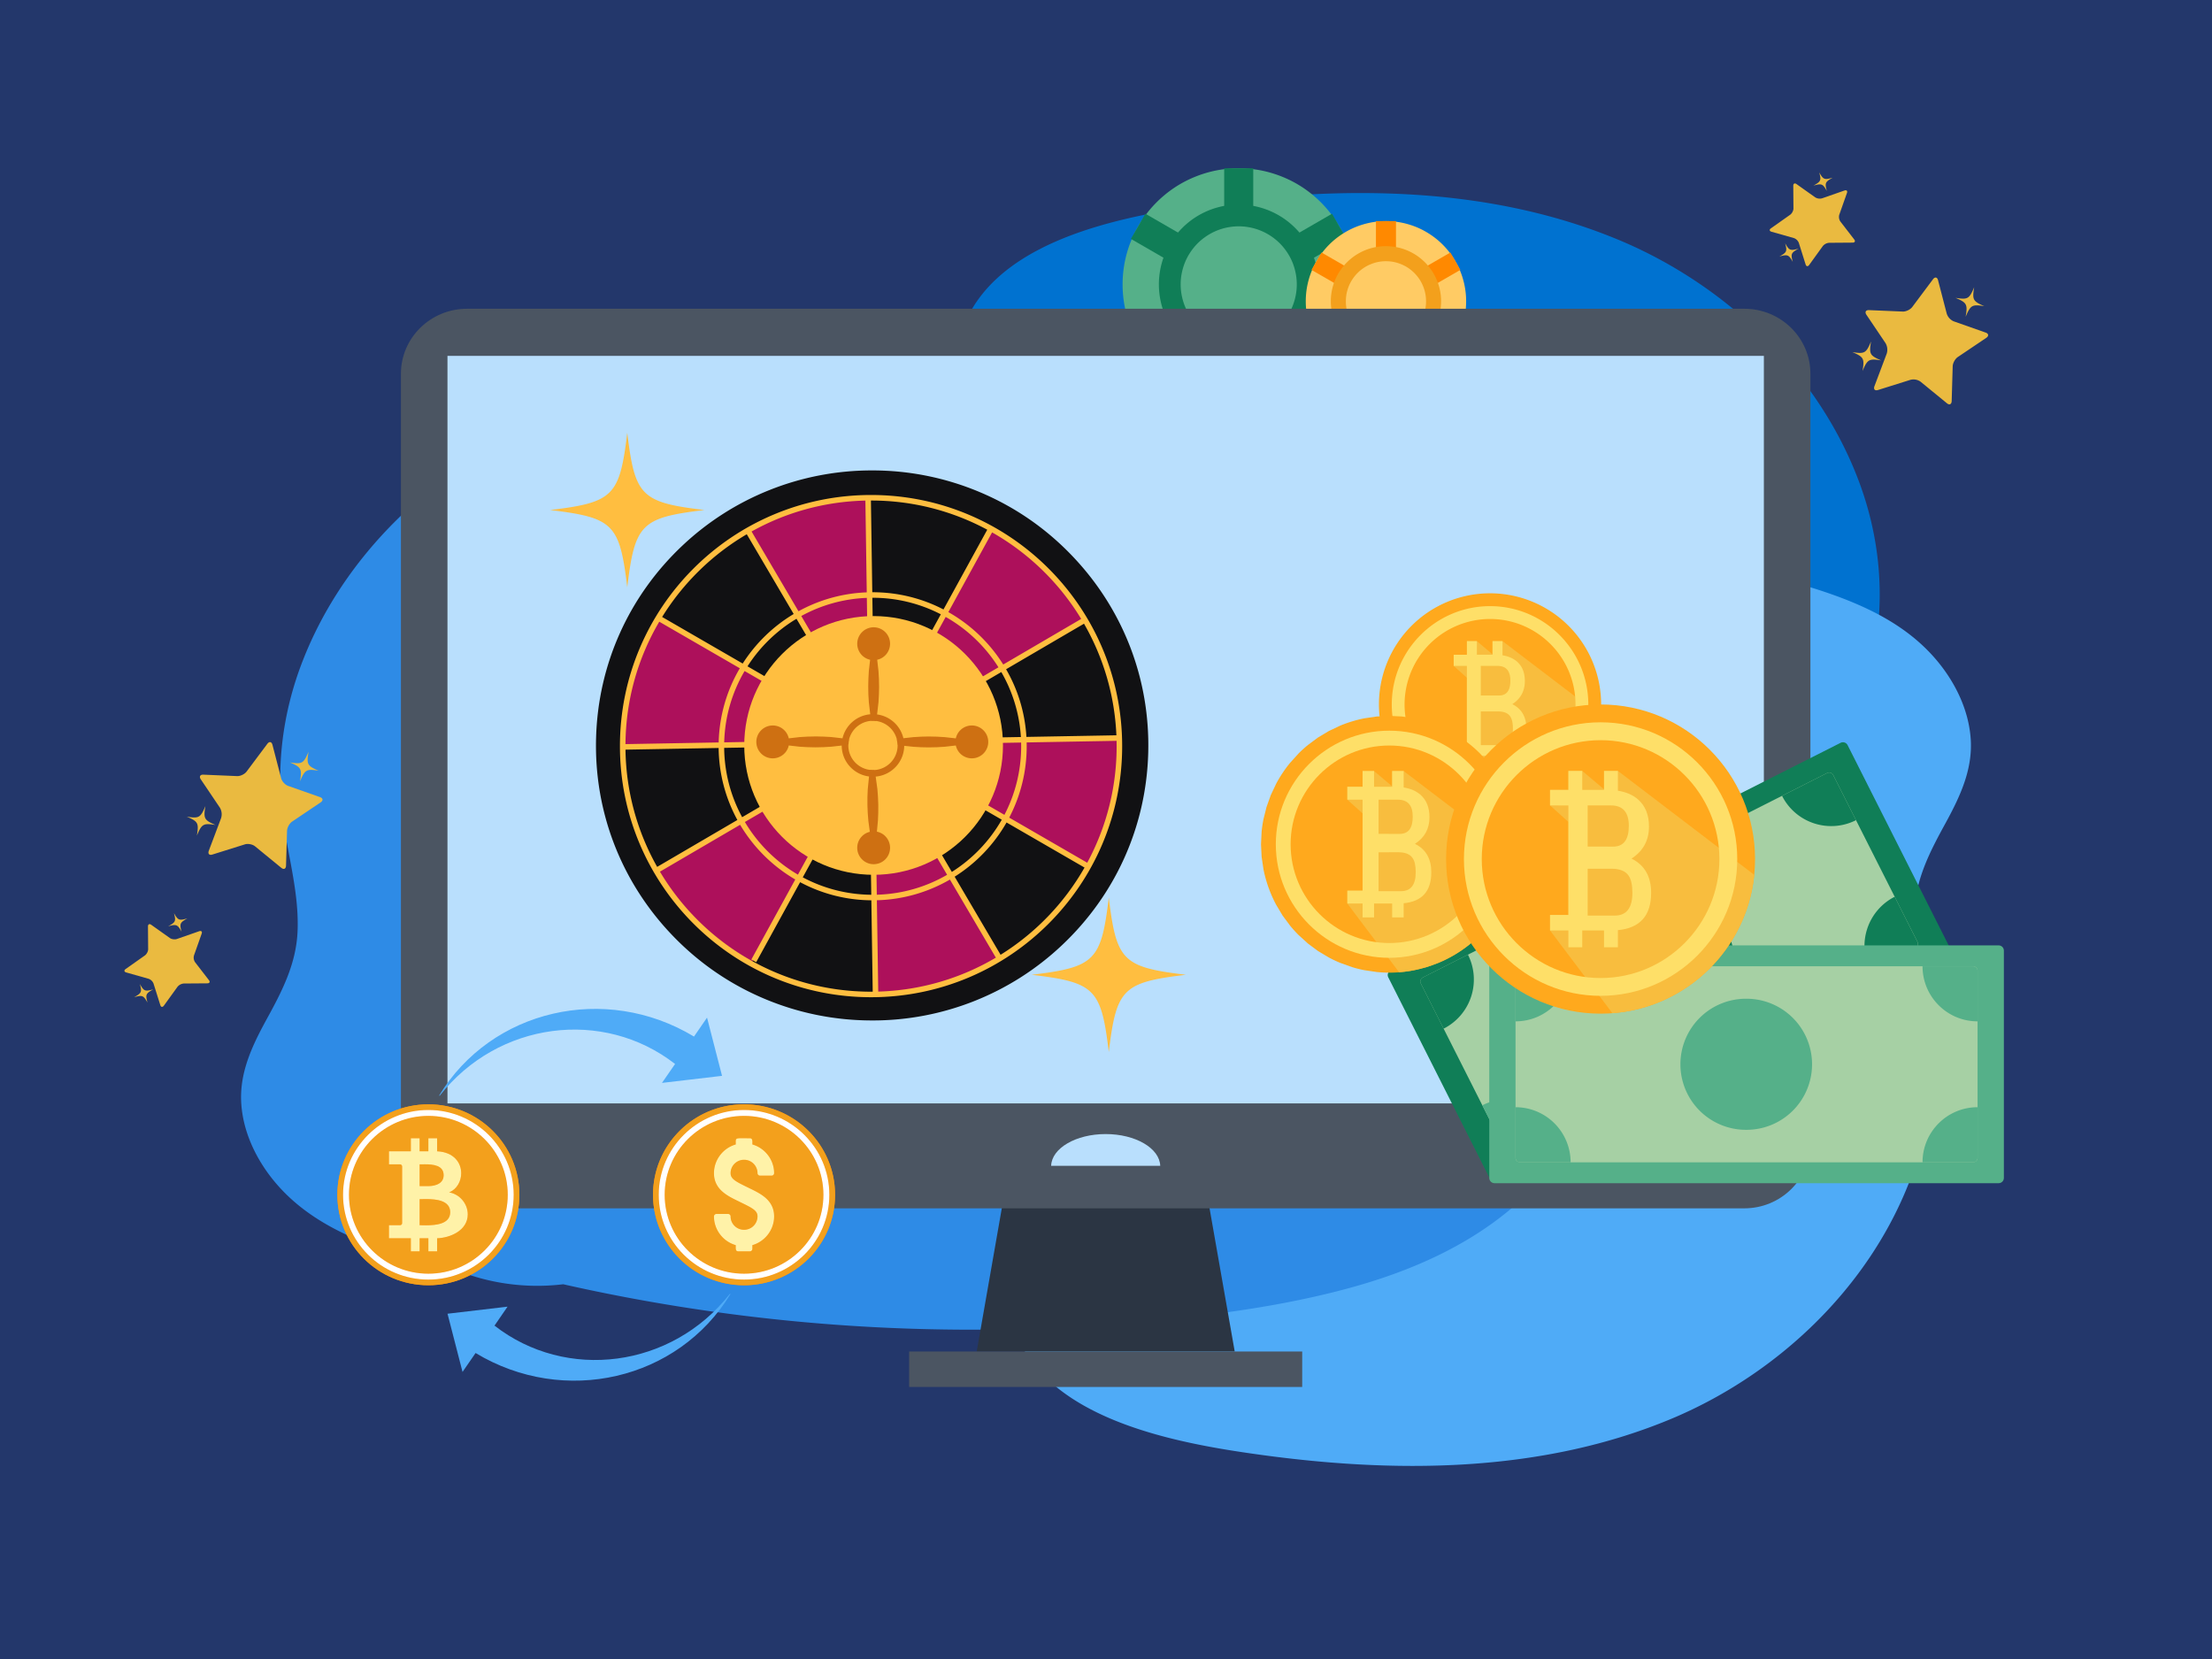
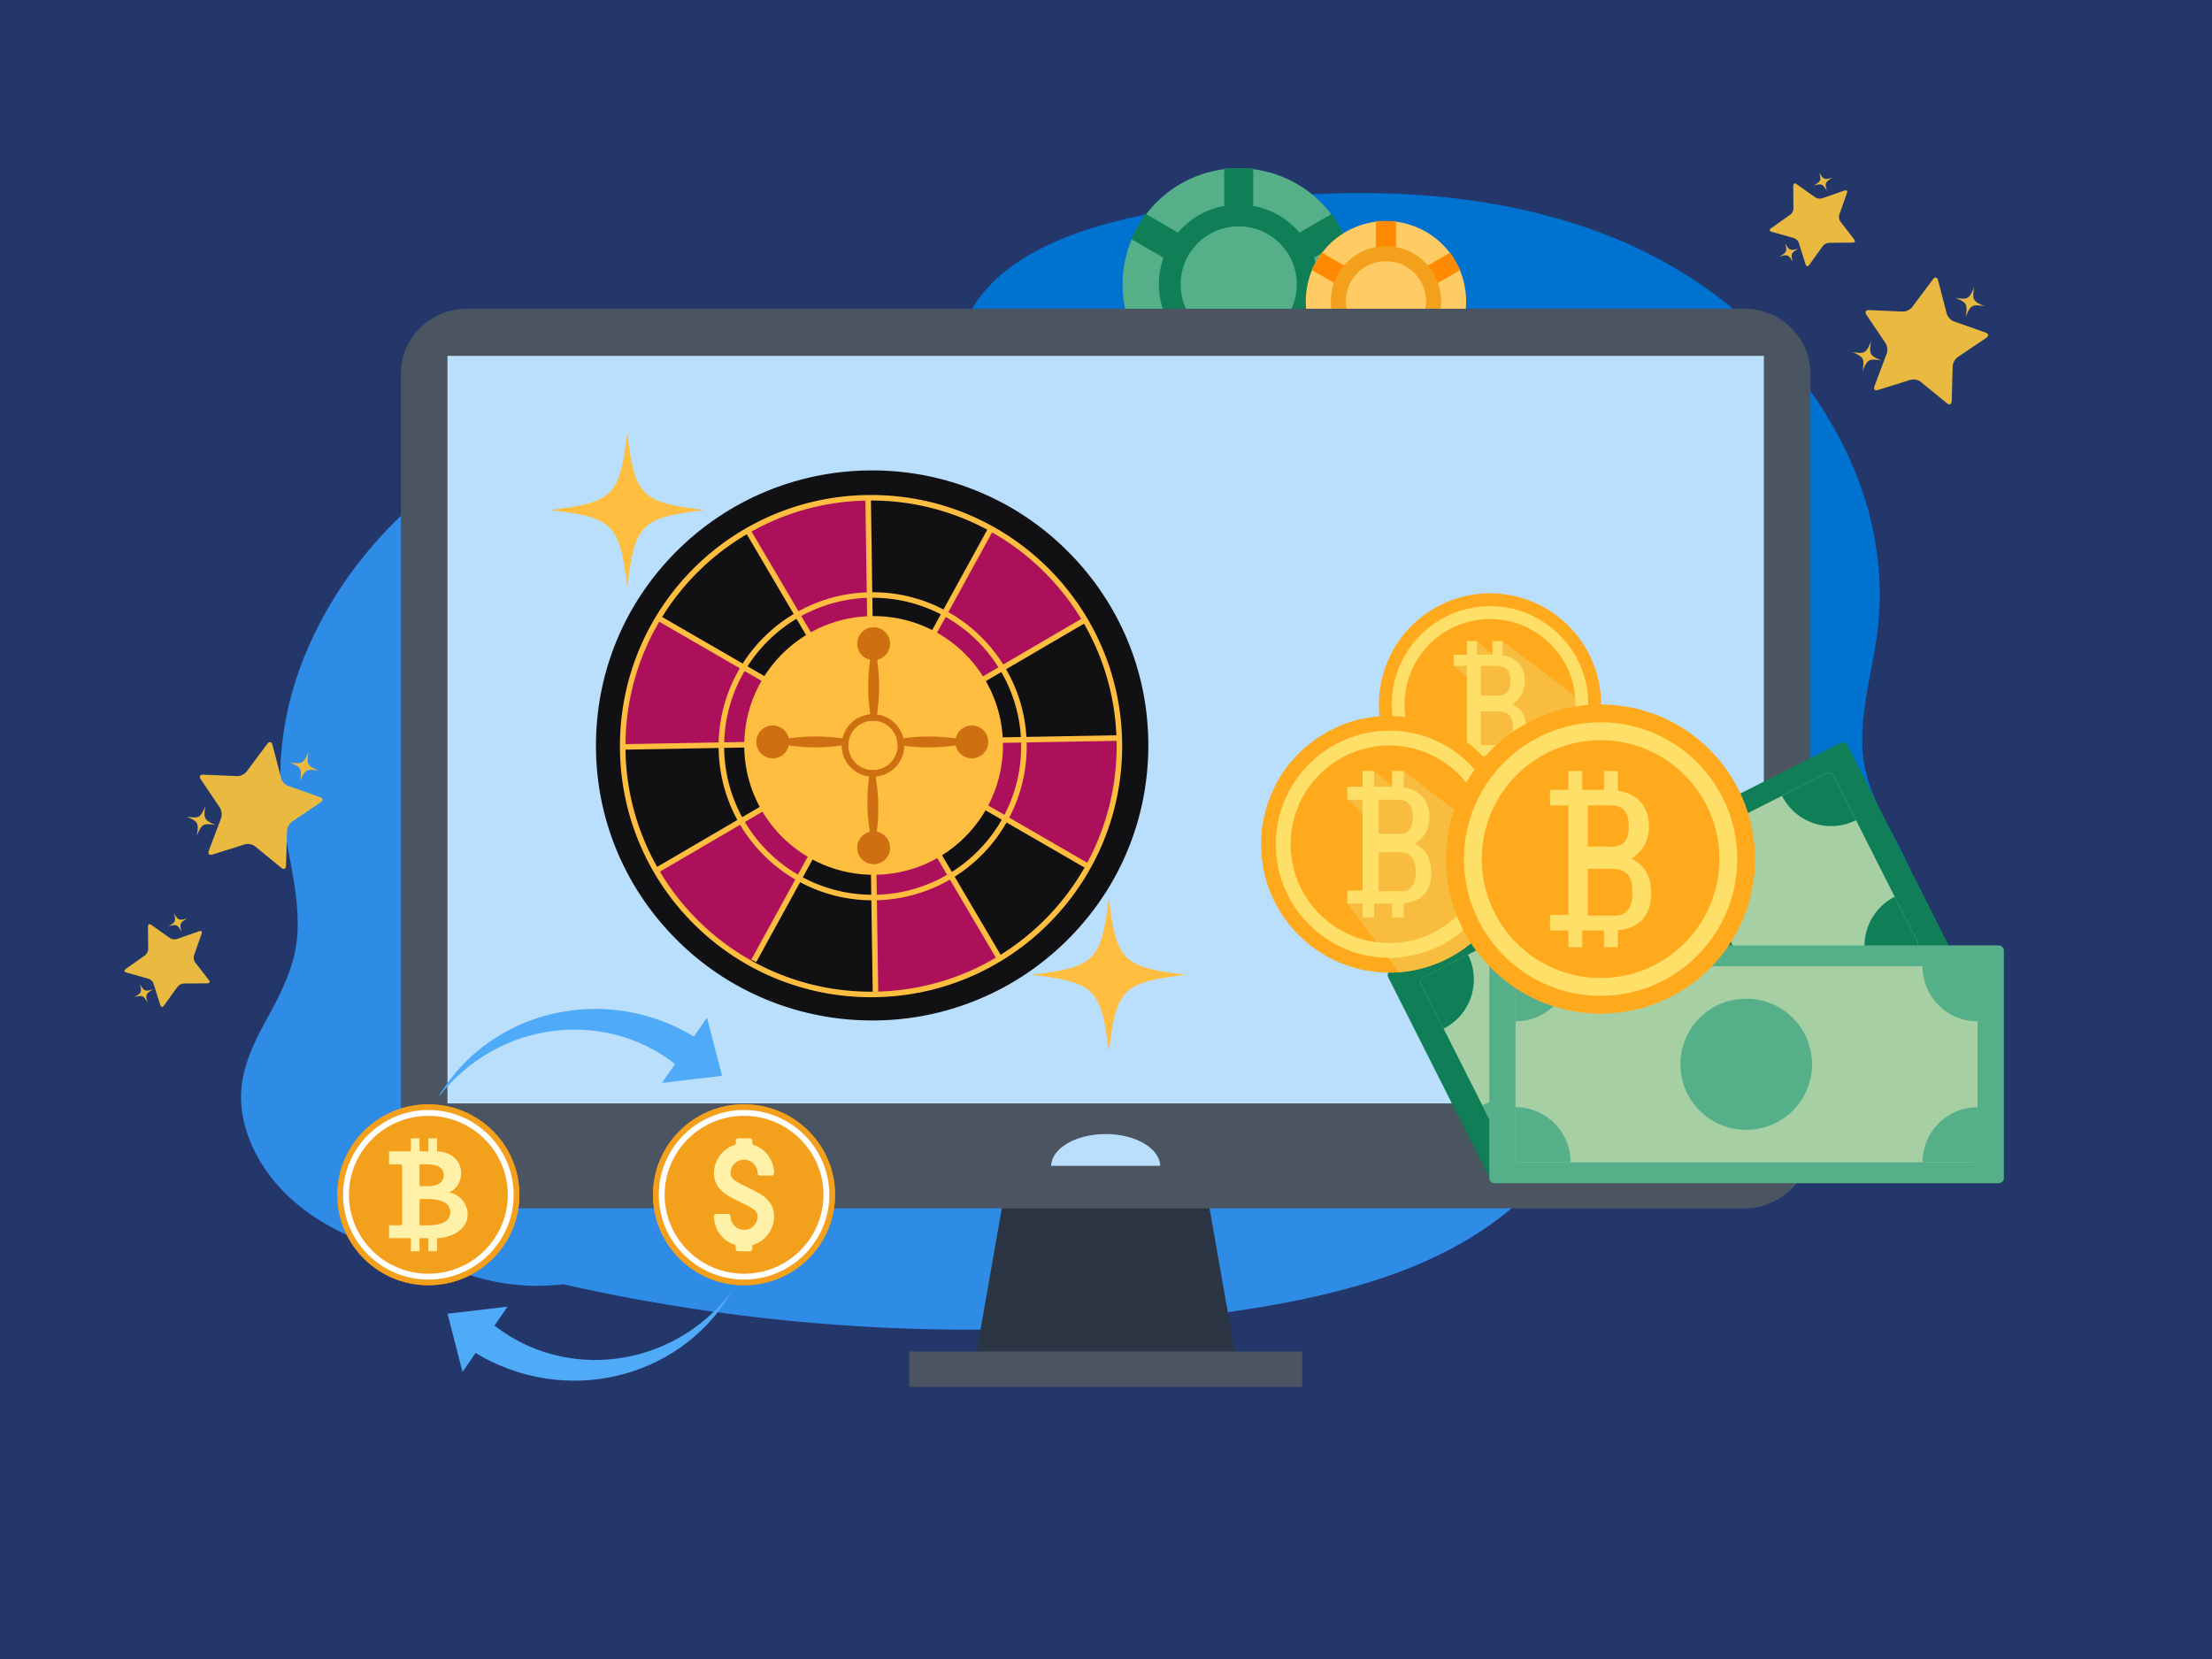
<svg xmlns="http://www.w3.org/2000/svg" xmlns:xlink="http://www.w3.org/1999/xlink" width="400" height="300" fill="none">
  <rect width="100%" height="100%" fill="#808080" stroke="none" />
  <style>.B{fill:#ff8900}.C{fill:#55b089}.D{fill:#107e57}.E{fill-rule:evenodd}.F{fill:#f3a01c}.G{fill:#ffa91d}.H{fill:#f8bd3e}.I{fill:#fedf68}</style>
  <g clip-path="url(#A)">
    <path d="M440-30H-40v360h480V-30z" fill="#23376b" />
    <path d="M440-30H-40v360h480V-30z" fill="#fff" />
    <path d="M440-30H-40v360h480V-30z" fill="#23376b" />
    <path d="M346.974 166.073c.281-5.391-1.974-10.172-4.479-14.771-2.859-5.213-5.521-10.245-5.724-16.349-.229-6.505 1.573-12.864 2.531-19.245 1.495-9.989.203-20.109-3.469-29.489-7.468-19.146-23.619-34.453-42.281-42.484-24.156-10.323-51.297-10.245-76.844-6.557-17.875 2.568-44.588 8.286-44.057 31.396.151 6.354 1.547 12.688-.406 18.891-1.594 5.109-4.912 9.458-8.859 12.964-8.355 7.427-18.865 11.01-29.12 14.901-9.443 3.583-19.344 7.755-26.078 15.636-6.459 7.552-8.459 17.619-6.709 27.281 1.745 9.76 6.912 18.989 14.229 25.651 8.683 7.932 19.698 12.734 30.917 15.786 12.125 3.308 24.734 4.933 37.219 6.078a332.79 332.79 0 0 0 38.333 1.37c22.38-.479 44.714-3.203 66.563-8.135a39.18 39.18 0 0 0 22.078-3.787c.026.052.052.078.078.125-.229.078-.479.131-.708.203-.308.079-.131.563.177.459.276-.073.531-.151.807-.229l.281.458c.177.281.558-.026.406-.302-.052-.104-.13-.203-.177-.307 10.657-2.948 22.026-6.407 29.318-15.256 3.292-3.989 5.698-9 5.974-14.286z" fill="#0072d0" />
-     <path d="M356.385 133.922c.277 5.39-1.979 10.167-4.484 14.771-2.859 5.213-5.521 10.244-5.719 16.349-.229 6.505 1.568 12.864 2.532 19.244 1.489 9.99.203 20.11-3.469 29.49-7.469 19.146-23.625 34.453-42.287 42.484-24.151 10.323-51.296 10.245-76.843 6.558-17.875-2.568-44.589-8.287-44.058-31.396.157-6.354 1.547-12.688-.401-18.891-1.599-5.109-4.916-9.458-8.864-12.963-8.354-7.427-18.865-11.011-29.115-14.901-9.448-3.584-19.344-7.756-26.083-15.636-6.453-7.552-8.453-17.62-6.709-27.281 1.75-9.76 6.912-18.99 14.23-25.651 8.687-7.932 19.698-12.734 30.916-15.787 12.125-3.307 24.735-4.932 37.219-6.078a332.79 332.79 0 0 1 38.333-1.37c22.386.479 44.714 3.203 66.568 8.135 7.542-.917 15.266.406 22.078 3.786.026-.052.047-.078.073-.125-.229-.078-.479-.13-.708-.208-.302-.073-.125-.557.177-.453.281.073.531.151.812.229l.276-.458c.178-.281.558.026.407.302-.052.104-.125.203-.177.307 10.661 2.948 22.026 6.406 29.317 15.255 3.292 3.99 5.698 9 5.979 14.287z" fill="#4fabf7" />
    <path d="M43.615 199.312c-.281-5.39 1.974-10.171 4.479-14.77 2.865-5.214 5.521-10.245 5.724-16.349.229-6.506-1.568-12.865-2.531-19.245-1.495-9.99-.203-20.11 3.469-29.49 7.469-19.146 23.62-34.453 42.281-42.484 24.156-10.323 51.296-10.245 76.843-6.562 17.875 2.568 44.589 8.292 44.058 31.401-.151 6.355-1.542 12.688.406 18.891 1.594 5.109 4.911 9.458 8.859 12.964 8.36 7.427 18.865 11.01 29.12 14.901 9.443 3.583 19.344 7.755 26.078 15.635 6.458 7.552 8.458 17.62 6.708 27.276-1.744 9.766-6.911 18.995-14.229 25.656-8.682 7.933-19.698 12.735-30.911 15.787-12.13 3.307-24.74 4.932-37.224 6.078a332.81 332.81 0 0 1-38.334 1.37c-22.38-.479-44.713-3.203-66.562-8.136a39.18 39.18 0 0 1-22.078-3.786c-.026.052-.052.078-.078.125.229.078.484.13.708.203.307.078.13.563-.177.458-.276-.073-.531-.151-.807-.229l-.281.459c-.177.281-.557-.027-.406-.303.052-.104.13-.203.182-.307-10.662-2.948-22.031-6.406-29.323-15.255-3.292-3.99-5.698-9-5.974-14.287z" fill="#2e8be6" />
    <path d="M245 51.427c0 1.38-.135 2.745-.401 4.099-.271 1.349-.672 2.661-1.198 3.938a20.42 20.42 0 0 1-1.943 3.63c-.765 1.146-1.635 2.208-2.609 3.182s-2.036 1.844-3.182 2.609a20.42 20.42 0 0 1-3.631 1.943 20.92 20.92 0 0 1-3.937 1.193 20.84 20.84 0 0 1-8.198 0 20.92 20.92 0 0 1-3.937-1.193c-1.276-.526-2.485-1.172-3.631-1.943a21 21 0 0 1-3.182-2.609c-.974-.974-1.844-2.037-2.609-3.182a20.42 20.42 0 0 1-1.943-3.63c-.526-1.276-.927-2.589-1.198-3.937-.266-1.354-.401-2.719-.401-4.099s.135-2.745.401-4.099a21.34 21.34 0 0 1 1.198-3.937c.526-1.276 1.172-2.484 1.943-3.63.765-1.146 1.635-2.208 2.609-3.182a21.34 21.34 0 0 1 3.182-2.615c1.146-.766 2.355-1.411 3.631-1.937a21.31 21.31 0 0 1 3.937-1.198 21.23 21.23 0 0 1 8.198 0 21.31 21.31 0 0 1 3.937 1.198 20.73 20.73 0 0 1 3.631 1.938 21.29 21.29 0 0 1 3.182 2.615c.974.974 1.844 2.036 2.609 3.182.771 1.146 1.417 2.354 1.943 3.63a21.34 21.34 0 0 1 1.198 3.938c.266 1.354.401 2.719.401 4.099z" class="C" />
    <g class="D">
      <path d="M243.5 43.198l-2.625-4.547-14.25 8.229V30.427h-5.25V46.88l-14.25-8.229-2.625 4.547 14.25 8.229-14.25 8.224 2.625 4.547 14.25-8.224v16.453h5.25V55.974l14.25 8.224 2.625-4.547-14.25-8.224 14.25-8.229z" class="E" />
      <path d="M238.438 51.427c0 .948-.094 1.885-.277 2.818-.187.927-.458 1.833-.822 2.708s-.808 1.708-1.334 2.495-1.125 1.516-1.797 2.188a14.47 14.47 0 0 1-2.187 1.797 14.54 14.54 0 0 1-2.495 1.333 14.51 14.51 0 0 1-2.708.823c-.933.182-1.87.276-2.818.276s-1.885-.094-2.818-.276a14.51 14.51 0 0 1-2.708-.823 14.54 14.54 0 0 1-2.495-1.333 14.47 14.47 0 0 1-2.187-1.797c-.672-.672-1.271-1.401-1.797-2.187s-.969-1.62-1.334-2.495-.635-1.781-.822-2.708c-.183-.932-.277-1.87-.277-2.818s.094-1.885.277-2.818c.187-.927.458-1.833.822-2.708s.808-1.708 1.334-2.495a14.43 14.43 0 0 1 1.797-2.187 14.47 14.47 0 0 1 2.187-1.797c.787-.526 1.62-.969 2.495-1.333a14.5 14.5 0 0 1 2.708-.823c.933-.182 1.87-.276 2.818-.276s1.885.094 2.818.276a14.5 14.5 0 0 1 2.708.823c.875.365 1.708.807 2.495 1.333a14.47 14.47 0 0 1 2.187 1.797 14.43 14.43 0 0 1 1.797 2.188c.526.786.969 1.62 1.334 2.495s.635 1.781.822 2.708c.183.932.277 1.87.277 2.818z" />
    </g>
    <path d="M234.5 51.427c0 .688-.068 1.37-.203 2.047s-.333 1.333-.594 1.969c-.265.641-.588 1.245-.974 1.818-.38.573-.818 1.104-1.302 1.588a10.3 10.3 0 0 1-1.594 1.307 9.99 9.99 0 0 1-1.817.969c-.636.266-1.292.464-1.969.599a10.41 10.41 0 0 1-2.047.203 10.42 10.42 0 0 1-2.047-.203c-.677-.135-1.333-.333-1.969-.599a9.99 9.99 0 0 1-1.817-.969 10.3 10.3 0 0 1-1.594-1.307c-.484-.484-.922-1.016-1.302-1.588-.386-.573-.708-1.177-.974-1.818-.261-.635-.458-1.292-.594-1.969s-.203-1.359-.203-2.047.068-1.375.203-2.047c.136-.677.333-1.333.594-1.974.266-.635.588-1.24.974-1.812A10.62 10.62 0 0 1 216.573 44a10.58 10.58 0 0 1 1.594-1.302 10.34 10.34 0 0 1 1.817-.974c.636-.26 1.292-.463 1.969-.594a10.42 10.42 0 0 1 2.047-.203 10.41 10.41 0 0 1 2.047.203c.677.13 1.333.333 1.969.594a10.34 10.34 0 0 1 1.817.974A10.58 10.58 0 0 1 231.427 44a10.62 10.62 0 0 1 1.302 1.594 10.39 10.39 0 0 1 .974 1.813c.261.641.458 1.297.594 1.974.135.672.203 1.359.203 2.047z" class="C" />
    <path d="M265.125 54.484c0 .948-.094 1.891-.281 2.828a14.69 14.69 0 0 1-.823 2.719c-.365.88-.813 1.713-1.344 2.505s-1.13 1.526-1.802 2.198-1.406 1.276-2.198 1.802a14.33 14.33 0 0 1-2.505 1.344 14.61 14.61 0 0 1-2.719.823 14.38 14.38 0 0 1-2.828.281c-.953 0-1.896-.094-2.833-.281s-1.839-.458-2.719-.823-1.714-.812-2.505-1.344c-.792-.526-1.526-1.13-2.198-1.802s-1.276-1.406-1.802-2.198a14.29 14.29 0 0 1-1.344-2.505c-.365-.88-.635-1.787-.823-2.719a14.42 14.42 0 0 1-.276-2.828c0-.953.089-1.896.276-2.833.188-.932.458-1.839.823-2.719a14.29 14.29 0 0 1 1.344-2.505 14.29 14.29 0 0 1 4-4 14.29 14.29 0 0 1 2.505-1.344c.88-.359 1.786-.635 2.719-.823s1.88-.276 2.833-.276 1.891.088 2.828.276a15.02 15.02 0 0 1 2.719.823c.88.365 1.713.813 2.505 1.344a14.29 14.29 0 0 1 4 4c.531.792.979 1.625 1.344 2.505a14.69 14.69 0 0 1 .823 2.719 14.44 14.44 0 0 1 .281 2.833z" fill="#ffcb64" />
    <path d="M264.083 48.802l-1.807-3.141-9.838 5.682V39.984h-3.625v11.359l-9.839-5.682-1.818 3.141L247 54.479l-9.844 5.682 1.818 3.141 9.839-5.682v11.359h3.625V57.62l9.838 5.682 1.807-3.141-9.833-5.682 9.833-5.677z" class="B E" />
    <path d="M260.594 54.484c0 .651-.068 1.302-.193 1.943s-.318 1.266-.568 1.87-.557 1.177-.922 1.724c-.364.542-.776 1.047-1.239 1.511s-.969.875-1.511 1.239-1.119.672-1.723.922-1.23.438-1.87.568a10.16 10.16 0 0 1-1.943.193 10.17 10.17 0 0 1-1.948-.193c-.641-.13-1.266-.318-1.87-.568a9.98 9.98 0 0 1-1.724-.922 10.12 10.12 0 0 1-2.75-2.75 10.01 10.01 0 0 1-.922-1.724 10.17 10.17 0 0 1-.567-1.87 10.15 10.15 0 0 1-.188-1.943 10.16 10.16 0 0 1 .188-1.948c.13-.641.317-1.266.567-1.87s.558-1.177.922-1.724c.365-.542.776-1.047 1.24-1.51a10.12 10.12 0 0 1 1.51-1.24 9.98 9.98 0 0 1 1.724-.922c.604-.25 1.229-.437 1.87-.568.641-.125 1.292-.187 1.948-.187s1.302.063 1.943.188c.64.13 1.265.318 1.87.568s1.177.557 1.723.922a10.13 10.13 0 0 1 1.511 1.24 10.11 10.11 0 0 1 1.239 1.51c.365.547.672 1.12.922 1.724a10.17 10.17 0 0 1 .568 1.87c.125.641.193 1.292.193 1.948z" class="F" />
    <path d="M257.875 54.484a7.15 7.15 0 0 1-.552 2.771c-.182.443-.406.859-.672 1.255s-.568.76-.901 1.099c-.339.333-.703.635-1.099.901a7.08 7.08 0 0 1-1.255.672 7.2 7.2 0 0 1-1.36.412 7.16 7.16 0 0 1-1.411.141 7.19 7.19 0 0 1-2.776-.552 7.08 7.08 0 0 1-1.255-.672 7.57 7.57 0 0 1-1.099-.901c-.334-.339-.636-.703-.901-1.099s-.49-.812-.672-1.255c-.177-.437-.318-.891-.412-1.359s-.135-.937-.135-1.411c0-.479.042-.948.135-1.417s.235-.922.412-1.359c.182-.443.406-.859.672-1.255a7.52 7.52 0 0 1 .901-1.099c.338-.333.703-.636 1.099-.901a7.05 7.05 0 0 1 1.255-.667 7.2 7.2 0 0 1 1.359-.417 7.18 7.18 0 0 1 1.417-.135c.474 0 .943.042 1.411.135a7.21 7.21 0 0 1 1.36.417 7.05 7.05 0 0 1 1.255.667 7.62 7.62 0 0 1 1.099.901c.333.339.635.703.901 1.099s.49.813.672 1.255c.182.438.318.891.411 1.359a7.16 7.16 0 0 1 .141 1.417z" fill="#ffcb64" />
    <path d="M217.885 213.714l5.391 30.682H176.62l5.375-30.682h35.89z" fill="#2b3543" />
    <path d="M72.5 206.755c0 6.49 5.359 11.75 11.969 11.75h230.958c6.599 0 11.953-5.26 11.953-11.75V67.583c0-6.49-5.354-11.75-11.953-11.75H84.469c-6.609 0-11.969 5.26-11.969 11.75v139.172z" fill="#4b5562" />
    <g fill="#b9dffd">
      <path d="M80.917 199.526h238.047V64.349H80.917v135.177zm109.161 11.292c.104-3.183 4.474-5.745 9.865-5.745 5.385 0 9.76 2.562 9.864 5.745h-19.729z" />
    </g>
    <path d="M164.406 250.807h71.073v-6.411h-71.073v6.411z" fill="#4b5562" />
    <g fill="#eaba40">
      <path d="M50.833 140.719c.151.578.719 1.203 1.271 1.396l5.771 2.031c.547.193.594.62.104.953l-5.151 3.469c-.49.333-.906 1.088-.922 1.687l-.182 6.266c-.016.599-.401.781-.854.411l-4.75-3.89c-.453-.37-1.281-.532-1.838-.355l-5.885 1.844c-.557.177-.844-.14-.635-.698l2.213-5.875a2.35 2.35 0 0 0-.213-1.906l-3.453-5.125c-.328-.49-.12-.87.464-.844l6.12.261c.578.021 1.349-.349 1.703-.823l3.75-5.016c.359-.474.771-.396.922.177l1.568 6.037zm6.792-1.349c-2.214-.354-2.484-.198-3.375 1.916.375-2.265.229-2.541-1.833-3.421 2.214.354 2.484.198 3.375-1.922-.375 2.271-.229 2.541 1.833 3.427zm-18.651 9.812c-2.208-.354-2.479-.198-3.375 1.917.375-2.266.229-2.542-1.828-3.422 2.213.354 2.484.198 3.375-1.922-.375 2.271-.229 2.542 1.828 3.427zm-8.255 20.443c.323.229.896.307 1.276.172l4.021-1.401c.38-.136.583.062.453.437l-1.386 3.927a1.49 1.49 0 0 0 .193 1.24l2.51 3.25c.24.312.109.568-.297.568l-4.229.031a1.64 1.64 0 0 0-1.161.594l-2.464 3.411c-.234.328-.521.287-.641-.083l-1.229-3.906a1.49 1.49 0 0 0-.911-.875l-4.031-1.141c-.385-.109-.427-.391-.099-.62l3.469-2.448c.333-.234.599-.745.599-1.135l-.031-4.12c0-.391.26-.526.583-.297l3.375 2.396zm3.167-3.547c-1.359.755-1.443.948-1.052 2.396-.74-1.307-.932-1.385-2.432-.964 1.359-.75 1.448-.942 1.052-2.39.74 1.302.938 1.38 2.432.958zm-6.162 12.823c-1.359.755-1.448.948-1.052 2.396-.74-1.307-.932-1.386-2.432-.964 1.359-.75 1.448-.942 1.052-2.39.74 1.302.932 1.38 2.432.958zM352.031 56.714a2.26 2.26 0 0 0 1.271 1.396l5.771 2.031c.547.193.599.62.109.953l-5.151 3.469c-.489.333-.906 1.089-.922 1.688l-.182 6.266c-.021.594-.401.781-.854.411l-4.755-3.891a2.2 2.2 0 0 0-1.839-.354l-5.88 1.844c-.563.177-.849-.141-.636-.698l2.214-5.875a2.37 2.37 0 0 0-.214-1.906l-3.453-5.125c-.328-.49-.125-.87.459-.844l6.119.26c.584.021 1.349-.349 1.709-.823l3.75-5.016c.354-.474.771-.396.916.177l1.568 6.036zm6.792-1.349c-2.208-.354-2.479-.198-3.37 1.917.375-2.266.224-2.542-1.833-3.422 2.213.354 2.484.198 3.375-1.922-.375 2.271-.229 2.542 1.828 3.427zm-18.646 9.807c-2.213-.349-2.484-.193-3.375 1.922.375-2.266.229-2.542-1.833-3.422 2.213.354 2.484.198 3.375-1.922-.375 2.271-.229 2.542 1.833 3.422zm-11.937-29.49a1.57 1.57 0 0 0 1.276.172l4.02-1.401c.381-.135.584.063.454.438l-1.386 3.927a1.49 1.49 0 0 0 .193 1.239l2.51 3.25c.24.313.104.568-.297.568l-4.229.031a1.64 1.64 0 0 0-1.161.594l-2.464 3.411c-.234.328-.521.287-.64-.083l-1.23-3.906a1.49 1.49 0 0 0-.911-.875l-4.031-1.141c-.386-.109-.433-.391-.099-.62l3.469-2.448c.333-.234.599-.745.599-1.135l-.032-4.12c0-.391.261-.526.584-.297l3.375 2.396zm3.166-3.546c-1.359.755-1.448.948-1.052 2.396-.739-1.307-.932-1.385-2.432-.964 1.359-.75 1.448-.943 1.052-2.391.74 1.302.932 1.38 2.432.958zm-6.161 12.822c-1.36.755-1.448.948-1.052 2.396-.74-1.307-.938-1.386-2.433-.964 1.36-.75 1.443-.943 1.053-2.391.739 1.302.932 1.38 2.432.958z" />
    </g>
    <path d="M157.995 181.974c-13.073 0-25.219-5.229-34.209-14.729-17.864-18.88-17.057-48.797 1.797-66.688a46.89 46.89 0 0 1 32.396-12.927c13.073 0 25.224 5.229 34.208 14.724 8.657 9.151 13.235 21.125 12.896 33.719s-5.557 24.307-14.692 32.974c-8.787 8.338-20.292 12.927-32.396 12.927z" fill="#ad105b" />
    <path d="M157.704 90.188c11.873-.005 23.725 4.667 32.533 13.927 17.021 17.885 16.257 46.125-1.707 63.073-8.662 8.177-19.749 12.229-30.81 12.229-11.873 0-23.719-4.667-32.533-13.927-17.016-17.891-16.251-46.131 1.712-63.079 8.662-8.171 19.744-12.224 30.805-12.224zm.005-5.12v5.12-5.12a49.89 49.89 0 0 0-34.345 13.63c-9.683 9.141-15.214 21.484-15.575 34.76-.362 13.282 4.493 25.907 13.669 35.547 4.802 5.047 10.469 8.959 16.853 11.636 6.164 2.583 12.695 3.89 19.409 3.89a49.82 49.82 0 0 0 34.34-13.63c9.683-9.135 15.219-21.479 15.575-34.755.362-13.281-4.493-25.906-13.669-35.547-4.797-5.047-10.469-8.958-16.853-11.635a49.93 49.93 0 0 0-19.404-3.896z" fill="#111113" />
    <g fill="#ffbe40">
      <path d="M162.781 134.802a4.76 4.76 0 0 1-.364 1.839 4.75 4.75 0 0 1-1.037 1.557c-.453.448-.969.797-1.557 1.042a4.83 4.83 0 0 1-1.833.364c-.636 0-1.25-.125-1.839-.364-.583-.245-1.104-.594-1.552-1.042-.453-.453-.797-.969-1.042-1.557a4.74 4.74 0 0 1-.364-1.839c0-.636.119-1.25.364-1.838s.589-1.11 1.042-1.558a4.86 4.86 0 0 1 1.552-1.041c.589-.245 1.203-.365 1.839-.365a4.72 4.72 0 0 1 1.833.365c.588.244 1.104.593 1.557 1.041a4.62 4.62 0 0 1 1.037 1.558c.24.589.364 1.203.364 1.838zm51.672 41.469c-11.443 1.385-12.562 2.505-13.948 13.969-1.38-11.464-2.5-12.584-13.948-13.969 11.443-1.386 12.568-2.505 13.948-13.969 1.386 11.464 2.505 12.583 13.948 13.969zM127.38 92.229c-11.448 1.385-12.567 2.505-13.953 13.969-1.38-11.464-2.5-12.583-13.948-13.969 11.448-1.385 12.568-2.505 13.948-13.969 1.386 11.463 2.505 12.583 13.953 13.969z" />
    </g>
    <g fill="#4fabf7">
      <path d="M132 233.953c-10.568 13.469-29.62 15.849-42.578 5.761l2.359-3.428-10.854 1.277 2.713 10.526 2.36-3.422c16.036 9.677 36.63 4.885 46.083-10.657l-.083-.057zm-9.927-41.552l-2.365 3.422 10.86-1.276-2.714-10.526-2.359 3.422c-16.042-9.677-36.63-4.881-46.084 10.656l.083.062c10.557-13.458 29.609-15.859 42.578-5.76z" />
    </g>
    <path d="M151.005 216.057c0 9.032-7.37 16.354-16.458 16.354s-16.458-7.322-16.458-16.354 7.369-16.359 16.458-16.359 16.458 7.323 16.458 16.359z" class="B" />
    <path d="M134.547 232.411c-9.089 0-16.458-7.322-16.458-16.354s7.369-16.359 16.458-16.359 16.458 7.323 16.458 16.359-7.37 16.354-16.458 16.354zm-15.427-16.354c0 8.453 6.922 15.334 15.427 15.334s15.427-6.881 15.427-15.334-6.922-15.338-15.427-15.338-15.427 6.885-15.427 15.338zm15.427 14.266c-7.917 0-14.354-6.401-14.354-14.266s6.437-14.271 14.354-14.271 14.354 6.401 14.354 14.271-6.437 14.266-14.354 14.266zm-1.505-4.75c0 .385.052.708.453.708h2.109a.45.45 0 0 0 .448-.448v-.672c2.297-.661 3.932-2.786 3.932-5.192 0-2.917-2.385-4.084-4.302-5.021l-.948-.464c-1.859-.911-2.619-1.38-2.619-2.338 0-1.339 1.088-2.422 2.432-2.422a2.43 2.43 0 0 1 2.437 2.422c0 .245.198.443.443.443h2.11c.25 0 .447-.198.447-.443 0-2.406-1.635-4.531-3.932-5.193l.005-.417c0-.385-.052-.703-.453-.703-.661 0-1.151-.01-1.515-.01-.959 0-1.047.078-1.047.651l.005.479c-2.302.662-3.938 2.787-3.938 5.193 0 2.911 2.386 4.078 4.303 5.015l.947.464c1.865.911 2.625 1.38 2.625 2.344a2.43 2.43 0 0 1-2.437 2.416c-1.344 0-2.432-1.083-2.432-2.416a.45.45 0 0 0-.448-.448h-2.11a.45.45 0 0 0-.448.448c0 2.406 1.636 4.531 3.938 5.192l-.005.412z" class="F" />
    <use xlink:href="#B" class="B" />
    <use xlink:href="#B" fill="#fff" />
-     <path d="M134.547 209.724a2.43 2.43 0 0 1 2.437 2.422c0 .245.198.443.443.443h2.109c.25 0 .448-.198.448-.443 0-2.406-1.635-4.531-3.932-5.193 0-.536.089-1.12-.448-1.12-2.791 0-2.557-.203-2.557 1.12-2.302.662-3.938 2.787-3.938 5.193 0 2.911 2.386 4.078 4.302 5.015l.948.464c1.865.911 2.625 1.38 2.625 2.344a2.43 2.43 0 0 1-2.437 2.416c-1.344 0-2.432-1.083-2.432-2.416a.45.45 0 0 0-.448-.448h-2.11a.45.45 0 0 0-.448.448c0 2.406 1.636 4.531 3.938 5.192 0 .532-.094 1.12.448 1.12h2.109a.45.45 0 0 0 .448-.448v-.672c2.297-.661 3.932-2.786 3.932-5.192 0-2.917-2.385-4.084-4.302-5.021l-.948-.464c-1.859-.911-2.619-1.38-2.619-2.338 0-1.339 1.088-2.422 2.432-2.422z" class="B" />
    <path d="M135.604 226.281h-2.109c-.401 0-.453-.323-.453-.708l.005-.412c-2.302-.661-3.938-2.786-3.938-5.192a.45.45 0 0 1 .448-.448h2.11a.45.45 0 0 1 .448.448c0 1.333 1.088 2.416 2.432 2.416a2.43 2.43 0 0 0 2.437-2.416c0-.964-.76-1.433-2.625-2.344l-.948-.464c-1.916-.937-4.302-2.104-4.302-5.015 0-2.406 1.636-4.531 3.938-5.193l-.005-.479c0-.573.088-.651 1.047-.651l1.515.01c.401 0 .453.318.453.703l-.005.417c2.297.662 3.932 2.787 3.932 5.193 0 .245-.198.443-.448.443h-2.109c-.245 0-.443-.198-.443-.443a2.43 2.43 0 0 0-2.437-2.422c-1.344 0-2.432 1.083-2.432 2.422 0 .958.76 1.427 2.619 2.338l.948.464c1.917.937 4.302 2.104 4.302 5.021 0 2.406-1.635 4.531-3.932 5.192v.672a.45.45 0 0 1-.448.448z" fill="#fff2a8" />
    <path d="M93.922 216.057c0 9.032-7.37 16.354-16.458 16.354s-16.458-7.322-16.458-16.354 7.37-16.359 16.458-16.359 16.458 7.323 16.458 16.359z" class="B" />
    <path d="M77.464 232.411c-9.089 0-16.458-7.322-16.458-16.354s7.37-16.359 16.458-16.359 16.458 7.323 16.458 16.359-7.37 16.354-16.458 16.354zm-15.432-16.354c0 8.453 6.922 15.334 15.432 15.334 8.505 0 15.427-6.881 15.427-15.334s-6.922-15.338-15.427-15.338c-8.51 0-15.432 6.885-15.432 15.338zm15.432 14.266c-7.917 0-14.359-6.401-14.359-14.266s6.443-14.271 14.359-14.271 14.354 6.401 14.354 14.271-6.437 14.266-14.354 14.266zm0-4.042h1.583v-2.364c2.271-.063 5.536-1.36 5.536-4.323 0-1.953-1.484-3.657-3.359-3.974v-.005c1.385-.558 2.177-1.99 2.177-3.459 0-1.885-1.312-3.817-4.354-3.963v-2.36h-1.583v2.36H75.88v-2.36h-1.583v2.36h-3.958v2.359h2.005c.203 0 .375.167.375.37v10.276c0 .198-.167.359-.37.359h-2.01v2.36h3.958v2.364h1.583v-2.364h1.583v2.364zM77 221.573c-.432 0-.823-.016-1.12-.016v-4.713l1.188-.016c1.771 0 4.339.224 4.349 2.375-.01 2.162-2.599 2.37-4.417 2.37zm.531-7.089h-.068-1.583v-3.932l.953-.01c1.505 0 3.391.172 3.396 1.979-.01 1.875-2.271 1.963-2.698 1.963z" class="F" />
    <use xlink:href="#C" class="B" />
    <use xlink:href="#C" fill="#fff" />
    <path d="M75.88 221.557v-4.713c1.406 0 5.521-.365 5.536 2.359-.016 2.677-3.974 2.354-5.536 2.354zm0-11.005c1.49 0 4.338-.26 4.349 1.969-.01 2.068-2.766 1.963-2.766 1.963H75.88v-3.932zm5.344 5.068v-.005c3.172-1.266 3.229-7.162-2.177-7.422v-2.36h-1.583v2.36H75.88v-2.36h-1.583v2.36h-3.958v2.359h2.005c.203 0 .375.167.375.37v10.276c0 .198-.167.359-.37.359h-2.01v2.36h3.958v2.364h1.583v-2.364h1.583v2.364h1.583v-2.364c2.271-.063 5.536-1.36 5.536-4.323 0-1.953-1.484-3.656-3.359-3.974z" class="B" />
    <path d="M79.047 226.281h-1.583v-2.364H75.88v2.364h-1.583v-2.364h-3.958v-2.36h2.01c.203 0 .37-.161.37-.359v-10.276c0-.203-.172-.37-.375-.37h-2.005v-2.359h3.958v-2.36h1.583v2.36h1.583v-2.36h1.583v2.36c3.042.146 4.354 2.078 4.354 3.963 0 1.469-.792 2.901-2.177 3.459v.005c1.875.318 3.359 2.021 3.359 3.974 0 2.963-3.266 4.26-5.536 4.323v2.364zm-3.167-4.724l1.12.016c1.818 0 4.406-.208 4.417-2.37-.01-2.151-2.578-2.375-4.349-2.375l-1.187.016v4.713zm0-7.073h1.583.068c.427 0 2.688-.088 2.698-1.963-.005-1.807-1.891-1.979-3.396-1.979l-.953.01v3.932z" fill="#fff2a8" />
    <path d="M352.625 171.438a.94.94 0 0 1-.411 1.27l-81.376 41.146a.95.95 0 0 1-1.27-.416l-18.521-36.698c-.235-.464-.047-1.032.416-1.266l81.37-41.146c.469-.234 1.037-.052 1.271.417l18.521 36.693z" class="D" />
    <path d="M346.761 170.359c.192.386.01.87-.407 1.078l-73.062 36.943c-.417.214-.912.073-1.104-.312l-15.271-30.25c-.198-.381-.011-.865.406-1.078l73.057-36.943c.417-.209.912-.068 1.104.318l15.277 30.244z" fill="#a6d0a4" />
    <g class="D">
      <path d="M312.406 168.745c2.948 5.844.61 12.974-5.229 15.922a11.84 11.84 0 0 1-15.906-5.23 11.86 11.86 0 0 1 5.229-15.927c5.833-2.948 12.958-.604 15.906 5.235zm-55.489 9.073l4.135 8.198a9.96 9.96 0 0 0 4.396-13.386l-8.125 4.11c-.417.213-.604.698-.406 1.078z" />
    </g>
    <path d="M273.234 208.417l8.188-4.146c-2.479-4.912-8.469-6.88-13.375-4.401l4.109 8.14c.209.417.693.599 1.078.407z" class="C" />
    <g class="D">
      <path d="M331.484 140.115l4.141 8.197c-4.906 2.48-10.896.511-13.375-4.401l8.13-4.114c.417-.209.912-.068 1.104.318zm14.933 31.291l-8.193 4.146a9.98 9.98 0 0 1 4.396-13.391l4.109 8.141c.209.417.068.912-.312 1.104z" />
    </g>
    <path d="M362.365 213.01c0 .521-.422.948-.943.948H270.25c-.521 0-.943-.427-.943-.948v-41.109c0-.521.422-.948.943-.948h91.172c.521 0 .943.427.943.948v41.109z" class="C" />
    <path d="M357.609 209.401c0 .432-.38.781-.843.781h-81.86c-.468 0-.849-.349-.849-.781V175.51c0-.432.381-.781.849-.781h81.86c.463 0 .843.349.843.781v33.891z" fill="#a6d0a4" />
    <g class="C">
      <path d="M327.677 192.458a11.85 11.85 0 0 1-11.844 11.849 11.852 11.852 0 1 1 0-23.703 11.85 11.85 0 0 1 11.844 11.854zm-53.62-16.948v9.183c5.5 0 9.959-4.459 9.959-9.964h-9.11c-.468 0-.849.349-.849.781zm.782 34.672h9.177a9.96 9.96 0 0 0-9.959-9.963v9.114c0 .469.349.849.782.849zm82.77-34.672v9.183c-5.5 0-9.953-4.459-9.953-9.964h9.11c.463 0 .843.349.843.781zm-.776 34.672h-9.177c0-5.505 4.453-9.963 9.953-9.963v9.114c0 .469-.349.849-.776.849z" />
    </g>
    <path d="M289.537 127.391c0 1.323-.131 2.63-.386 3.922a20.26 20.26 0 0 1-1.146 3.776c-.505 1.218-1.12 2.375-1.854 3.474s-1.568 2.114-2.5 3.046a20.19 20.19 0 0 1-3.042 2.5 20 20 0 0 1-3.474 1.86 20.37 20.37 0 0 1-3.77 1.146c-1.292.255-2.599.385-3.917.385s-2.63-.13-3.922-.385a20.38 20.38 0 0 1-3.771-1.146 20.04 20.04 0 0 1-3.474-1.86 20.23 20.23 0 0 1-3.041-2.5c-.933-.932-1.766-1.947-2.5-3.046s-1.349-2.256-1.855-3.474-.885-2.48-1.145-3.776a20.13 20.13 0 0 1-.386-3.922c0-1.318.13-2.625.386-3.922a20.3 20.3 0 0 1 1.145-3.771c.506-1.219 1.12-2.38 1.855-3.474a19.98 19.98 0 0 1 2.5-3.047 19.7 19.7 0 0 1 3.041-2.5 20.1 20.1 0 0 1 3.474-1.859c1.219-.505 2.479-.886 3.771-1.146 1.292-.255 2.599-.386 3.922-.386s2.625.131 3.917.386c1.291.26 2.552.641 3.77 1.146s2.375 1.125 3.474 1.859a19.66 19.66 0 0 1 3.042 2.5 20.04 20.04 0 0 1 2.5 3.047 19.86 19.86 0 0 1 1.854 3.474c.505 1.219.886 2.479 1.146 3.771.255 1.297.386 2.604.386 3.922z" class="G" />
    <path d="M289.438 129.448l-17.74-13.516h-1.807v2.386l-2.828-2.386h-1.803v2.464h-2.385v2.021l2.385 2.145v12.099h-2.385v2.016l8.109 10.766a20.12 20.12 0 0 0 18.454-17.995z" class="H" />
    <g class="I">
      <path d="M269.448 145.182c-9.802 0-17.771-7.984-17.771-17.786s7.969-17.787 17.771-17.787 17.771 7.98 17.771 17.787-7.969 17.786-17.771 17.786zm0-33.25a15.48 15.48 0 0 0-15.458 15.459c0 8.531 6.937 15.468 15.458 15.468 8.515 0 15.453-6.937 15.453-15.468s-6.932-15.459-15.453-15.459zm6.573 19.854c0-2.13-.849-3.609-2.552-4.453 1.515-.979 2.271-2.369 2.271-4.172 0-1.515-.469-2.687-1.412-3.52-.672-.584-1.547-.969-2.63-1.141l.005-2.568h-1.807v2.464l-2.25-.005-.578.005v-2.464h-1.802v2.464h-2.391v2.021h2.385v14.244h-2.385v2.016h2.385v2.182h1.803v-2.182h2.828v2.182h1.807v-2.229c2.88-.276 4.323-1.885 4.323-4.844zm-8.25-11.375l3.021.006c1.552 0 2.328.88 2.328 2.656 0 1.797-.677 2.693-2.037 2.693h-3.312v-5.355zm3.505 14.329h-3.505v-6.089h3.114c1.068 0 1.808.302 2.214.911.323.469.484 1.204.484 2.214 0 1.979-.765 2.964-2.307 2.964z" />
    </g>
    <path d="M274.427 152.667c0 .76-.036 1.521-.114 2.276-.073.755-.183 1.51-.334 2.255a22.76 22.76 0 0 1-.552 2.208 22.35 22.35 0 0 1-.766 2.146l-.973 2.063-1.172 1.953-1.355 1.828-1.531 1.687-1.687 1.532a22.72 22.72 0 0 1-1.828 1.359 22 22 0 0 1-1.954 1.167c-.666.359-1.354.687-2.057.974l-2.14.77-2.209.553a21.84 21.84 0 0 1-2.255.333c-.755.078-1.51.114-2.271.114s-1.521-.036-2.276-.114l-2.25-.333c-.745-.146-1.484-.334-2.208-.553l-2.146-.77c-.698-.287-1.385-.615-2.057-.974l-1.953-1.167-1.829-1.359-1.687-1.532a22.16 22.16 0 0 1-1.526-1.687l-1.359-1.828-1.167-1.953a23.23 23.23 0 0 1-.974-2.063 22.35 22.35 0 0 1-.766-2.146c-.224-.724-.406-1.463-.557-2.208l-.333-2.255-.11-2.276.11-2.276c.073-.756.187-1.506.333-2.25l.557-2.214.766-2.146.974-2.057c.354-.672.745-1.323 1.167-1.953a21.93 21.93 0 0 1 1.359-1.833l1.526-1.688a22.37 22.37 0 0 1 1.687-1.526l1.829-1.359 1.953-1.172 2.057-.974a22.35 22.35 0 0 1 2.146-.766c.724-.224 1.463-.406 2.208-.557l2.25-.333 2.276-.11 2.271.11 2.255.333 2.209.557 2.14.766 2.057.974 1.954 1.172a21.37 21.37 0 0 1 1.828 1.359 22.37 22.37 0 0 1 1.687 1.526l1.531 1.688 1.355 1.833 1.172 1.953.973 2.057c.292.703.547 1.422.766 2.146l.552 2.214a21.87 21.87 0 0 1 .334 2.25 22.22 22.22 0 0 1 .114 2.276z" class="G" />
    <path d="M274.307 155.042l-20.479-15.615h-2.083v2.766l-3.266-2.766h-2.083v2.849h-2.755v2.333l2.755 2.48v13.968h-2.755v2.328l9.364 12.428c11.198-.849 20.177-9.646 21.302-20.771z" class="H" />
    <g class="I">
      <path d="M251.229 173.203c-11.318 0-20.521-9.213-20.521-20.536s9.203-20.537 20.521-20.537 20.521 9.214 20.521 20.537-9.203 20.536-20.521 20.536zm0-38.39c-9.833 0-17.844 8.01-17.844 17.859s8.006 17.859 17.844 17.859 17.844-8.01 17.844-17.859-8.011-17.859-17.844-17.859zm7.594 22.921c0-2.453-.979-4.161-2.953-5.14 1.745-1.125 2.625-2.735 2.625-4.818 0-1.745-.542-3.104-1.63-4.062-.776-.672-1.792-1.115-3.037-1.318v-2.969h-2.083v2.849l-2.599-.005-.667.005v-2.849h-2.083v2.849h-2.755v2.333h2.755v16.443h-2.755v2.328l2.755.005v2.516h2.083v-2.521h3.266v2.521h2.083v-2.568c3.323-.312 4.995-2.171 4.995-5.599zm-9.531-13.125h3.489c1.792 0 2.688 1.016 2.688 3.073 0 2.068-.787 3.11-2.354 3.11l-3.823-.006v-6.177zm4.052 16.542h-4.052v-7.031l3.593-.005c1.24.005 2.094.354 2.563 1.057.375.542.562 1.391.562 2.552 0 2.286-.89 3.427-2.666 3.427z" />
    </g>
    <path d="M317.37 155.349c0 15.437-12.505 27.953-27.932 27.953S261.5 170.786 261.5 155.349c0-15.443 12.51-27.958 27.938-27.958s27.932 12.52 27.932 27.958z" class="G" />
-     <path d="M317.234 158.208l-24.661-18.802h-2.51v3.323l-3.938-3.323h-2.505v3.427h-3.323v2.813l3.318 2.979v16.823h-3.318v2.802l11.276 14.969c13.484-1.021 24.302-11.615 25.661-25.011z" class="H" />
    <g class="I">
      <path d="M289.437 180.078c-13.63 0-24.713-11.099-24.713-24.729s11.083-24.734 24.713-24.734 24.714 11.099 24.714 24.734-11.083 24.729-24.714 24.729zm0-46.229c-11.849 0-21.489 9.646-21.489 21.5 0 11.859 9.646 21.51 21.489 21.51s21.485-9.651 21.485-21.51-9.641-21.5-21.485-21.5zm9.141 27.599c0-2.953-1.182-5.016-3.552-6.188 2.104-1.354 3.162-3.291 3.162-5.796 0-2.11-.657-3.74-1.969-4.891-.933-.823-2.151-1.349-3.651-1.589v-3.573h-2.511v3.428l-3.13-.006-.807.006v-3.428h-2.505v3.428h-3.318v2.807l3.318.005v19.802h-3.318v2.802l3.318.005v3.032h2.505v-3.037h3.937v3.037h2.511v-3.089c4.005-.385 6.01-2.63 6.01-6.755zm-11.479-15.802h4.203c2.162 0 3.24 1.229 3.24 3.698 0 2.495-.948 3.75-2.839 3.75l-4.604-.005v-7.443zm4.885 19.922h-4.885v-8.469l4.333-.005c1.495.005 2.521.427 3.084 1.271.448.656.672 1.677.672 3.078 0 2.75-1.068 4.125-3.204 4.125z" />
    </g>
    <g fill="#111113">
      <path d="M158.033 126.996l-.88-39.622 22.745 6.75-18.343 33.605-3.522-.734zm8.952 2.201l31.257-17.756 5.283 21.865-34.633.881-1.907-4.99zm14.528 45.199l-16.876-28.616 3.228-5.87 28.029 16.289 2.935.88-4.403 8.512-12.913 8.805zm-46.666 1.614l15.262-27.149h8.071v32.138l-5.136 1.468-18.197-6.457zm12.033-41.823l-35.659 1.32 5.576 23.333 31.111-18.93-1.028-5.723zm-29.664-23.466l33.613 19.456 2.847-2.848-19.535-33.534-16.925 16.926z" />
    </g>
    <g fill="#ffbe40">
      <path d="M202.922 134.919c0 25.079-20.33 45.409-45.408 45.409s-45.409-20.33-45.409-45.409 20.33-45.408 45.409-45.408 45.408 20.33 45.408 45.408zm-45.108 44.408l-.3.001c-16.231 0-30.427-8.706-38.174-21.704l14.496-8.477c2.426 4.086 5.866 7.499 9.975 9.891l-7.945 14.474.877.481 7.941-14.467c3.844 2.057 8.228 3.238 12.884 3.277l.246 16.524zm.753-16.533l.247 16.516c7.751-.223 15.005-2.432 21.269-6.137l-8.307-14.121a27.72 27.72 0 0 1-13.209 3.742zm12.701-4.604c-3.756 2.181-8.09 3.477-12.715 3.604l-.387-25.875 13.102 22.271zm1.363.344l8.307 14.121a44.64 44.64 0 0 0 15.182-15.772l-14.103-8.153a27.98 27.98 0 0 1-9.386 9.804zm8.52-10.305a26.99 26.99 0 0 1-9.027 9.443l-13.071-22.219 22.098 12.776zm1.346-.377l14.108 8.157a44.21 44.21 0 0 0 5.317-21.09l-.01-.954-16.261.292.008.693c0 4.656-1.142 9.045-3.162 12.902zm2.154-13.577l.008.675c0 4.473-1.094 8.692-3.029 12.401l-21.846-12.63 24.867-.446zm.957-1.018l16.272-.292c-.317-7.328-2.41-14.195-5.859-20.182l-14.089 8.239c2.105 3.638 3.41 7.797 3.676 12.235zm-4.54-11.73a26.7 26.7 0 0 1 3.54 11.748l-24.379.438 20.839-12.186zm.348-1.362l14.096-8.243c-3.939-6.493-9.494-11.896-16.109-15.65l-7.911 14.414a28 28 0 0 1 9.924 9.48zm-10.405-8.603a27 27 0 0 1 9.541 9.108l-21.414 12.523 11.873-21.631zm-.398-1.353l7.915-14.421a44.21 44.21 0 0 0-21.014-5.277h-.025l.247 16.585h.069c4.618 0 8.973 1.124 12.808 3.113zm-13.877-3.093l-.247-16.594c-7.46.169-14.466 2.177-20.581 5.59l8.484 14.421c3.686-2.029 7.881-3.248 12.344-3.417zm-11.837 4.279a26.72 26.72 0 0 1 11.852-3.279l.359 24.036-12.211-20.757zm-1.375-.364l-8.484-14.422c-6.238 3.667-11.501 8.813-15.306 14.958l14.571 8.424a28 28 0 0 1 9.219-8.96zm-8.352 9.461a27 27 0 0 1 8.859-8.599l12.233 20.793-21.092-12.194zm-1.39.352l-14.566-8.421c-3.827 6.501-6.046 14.062-6.11 22.137l16.854-.303c.119-4.887 1.497-9.462 3.822-13.413zm-2.821 13.395a26.71 26.71 0 0 1 3.687-12.895l21.521 12.442-25.208.453zm-1.008 1.018l-16.844.303a44.19 44.19 0 0 0 5.728 21.199l14.504-8.481c-2.115-3.875-3.337-8.307-3.388-13.021zm4.252 12.516c-2.032-3.731-3.204-7.998-3.252-12.534l25.467-.457-22.215 12.991zm.494.869c2.335 3.931 5.643 7.215 9.593 9.519l12.23-22.28-21.823 12.761zm10.466 10.007c3.698 1.976 7.912 3.112 12.388 3.154l-.374-25.041-12.014 21.887zm12.586-50.553h.054a26.73 26.73 0 0 1 12.326 2.99l-12.009 21.879-.371-24.869z" class="E" />
      <circle cx="157.976" cy="134.799" r="23.393" />
    </g>
    <path d="M155.943 114.25c1.192-1.13 3.067-1.078 4.198.115 1.125 1.187 1.073 3.067-.115 4.197-.406.386-.891.631-1.401.74l.229 2.01.083 1.396.032 1.448-.003.242-.029 1.201-.078 1.401-.254 2.192a5.66 5.66 0 0 1 4.758 4.303l1.793-.198 1.401-.083.961-.024.482-.008 1.443.032 1.396.083 2.005.224a2.91 2.91 0 0 1 .854-1.516c1.187-1.13 3.068-1.078 4.193.11a2.97 2.97 0 1 1-4.308 4.093c-.38-.406-.625-.89-.739-1.401l-2 .229-1.401.084-1.443.031-.288-.003-1.155-.023-1.395-.083-1.648-.172c-.036 2.924-2.293 5.314-5.163 5.562l.31 2.261.105 1.401.048 1.155v.001.001l.009.285-.005 1.448-.058 1.401-.187 2.006c.562.114 1.099.39 1.526.828 1.151 1.172 1.135 3.052-.031 4.203-1.172 1.151-3.052 1.135-4.198-.037-1.151-1.166-1.136-3.052.036-4.198.396-.395.875-.645 1.386-.77l-.266-2-.109-1.396-.049-1.159-.009-.289v-1.443l.058-1.401.23-2.321c-2.78-.349-4.932-2.718-4.942-5.59l-1.882.208-1.401.083-1.201.029-.242.003-.241-.003-1.201-.029-1.402-.078-2-.229a2.9 2.9 0 0 1-.854 1.516 2.97 2.97 0 0 1-4.198-.11c-1.125-1.192-1.078-3.073.115-4.203 1.187-1.13 3.068-1.078 4.193.11.385.406.63.895.744 1.401l2-.23 1.402-.083 1.442-.031.24.002 1.203.029 1.212.065.184.013 2.034.23a5.66 5.66 0 0 1 5.014-4.346l-.251-2.165-.084-1.401-.023-1.153-.003-.29.003-.242.028-1.206.079-1.396.229-2.005a2.99 2.99 0 0 1-1.516-.859c-1.125-1.188-1.073-3.068.115-4.198zm1.639 16.102c-1.965.121-3.585 1.515-4.045 3.367l.028.006c-.071.284-.114.58-.127.883l-.029.006-.004.184c0 2.287 1.724 4.172 3.943 4.426l.006-.029c.166.019.334.029.506.029l.24-.007c.003.01.005.019.007.029 2.345-.129 4.207-2.071 4.207-4.448l-.001-.119-.029-.005c-.01-.337-.056-.663-.137-.977l.029-.006a4.46 4.46 0 0 0-3.787-3.316l-.006.028c-.171-.02-.346-.031-.523-.031l-.272.009-.006-.029z" fill="#ce7012" class="E" />
  </g>
  <defs>
    <clipPath id="A">
      <path fill="#fff" d="M0 0h400v300H0z" />
    </clipPath>
    <path id="B" d="M134.547 201.786c-7.917 0-14.354 6.401-14.354 14.271s6.437 14.266 14.354 14.266 14.354-6.401 14.354-14.266-6.437-14.271-14.354-14.271zm0 29.605c-8.505 0-15.427-6.881-15.427-15.334s6.922-15.338 15.427-15.338 15.427 6.885 15.427 15.338-6.922 15.334-15.427 15.334z" />
    <path id="C" d="M77.464 201.786c-7.917 0-14.359 6.401-14.359 14.271s6.443 14.266 14.359 14.266 14.354-6.401 14.354-14.266-6.437-14.271-14.354-14.271zm0 29.605c-8.51 0-15.432-6.881-15.432-15.334s6.922-15.338 15.432-15.338c8.505 0 15.427 6.885 15.427 15.338s-6.922 15.334-15.427 15.334z" />
  </defs>
</svg>